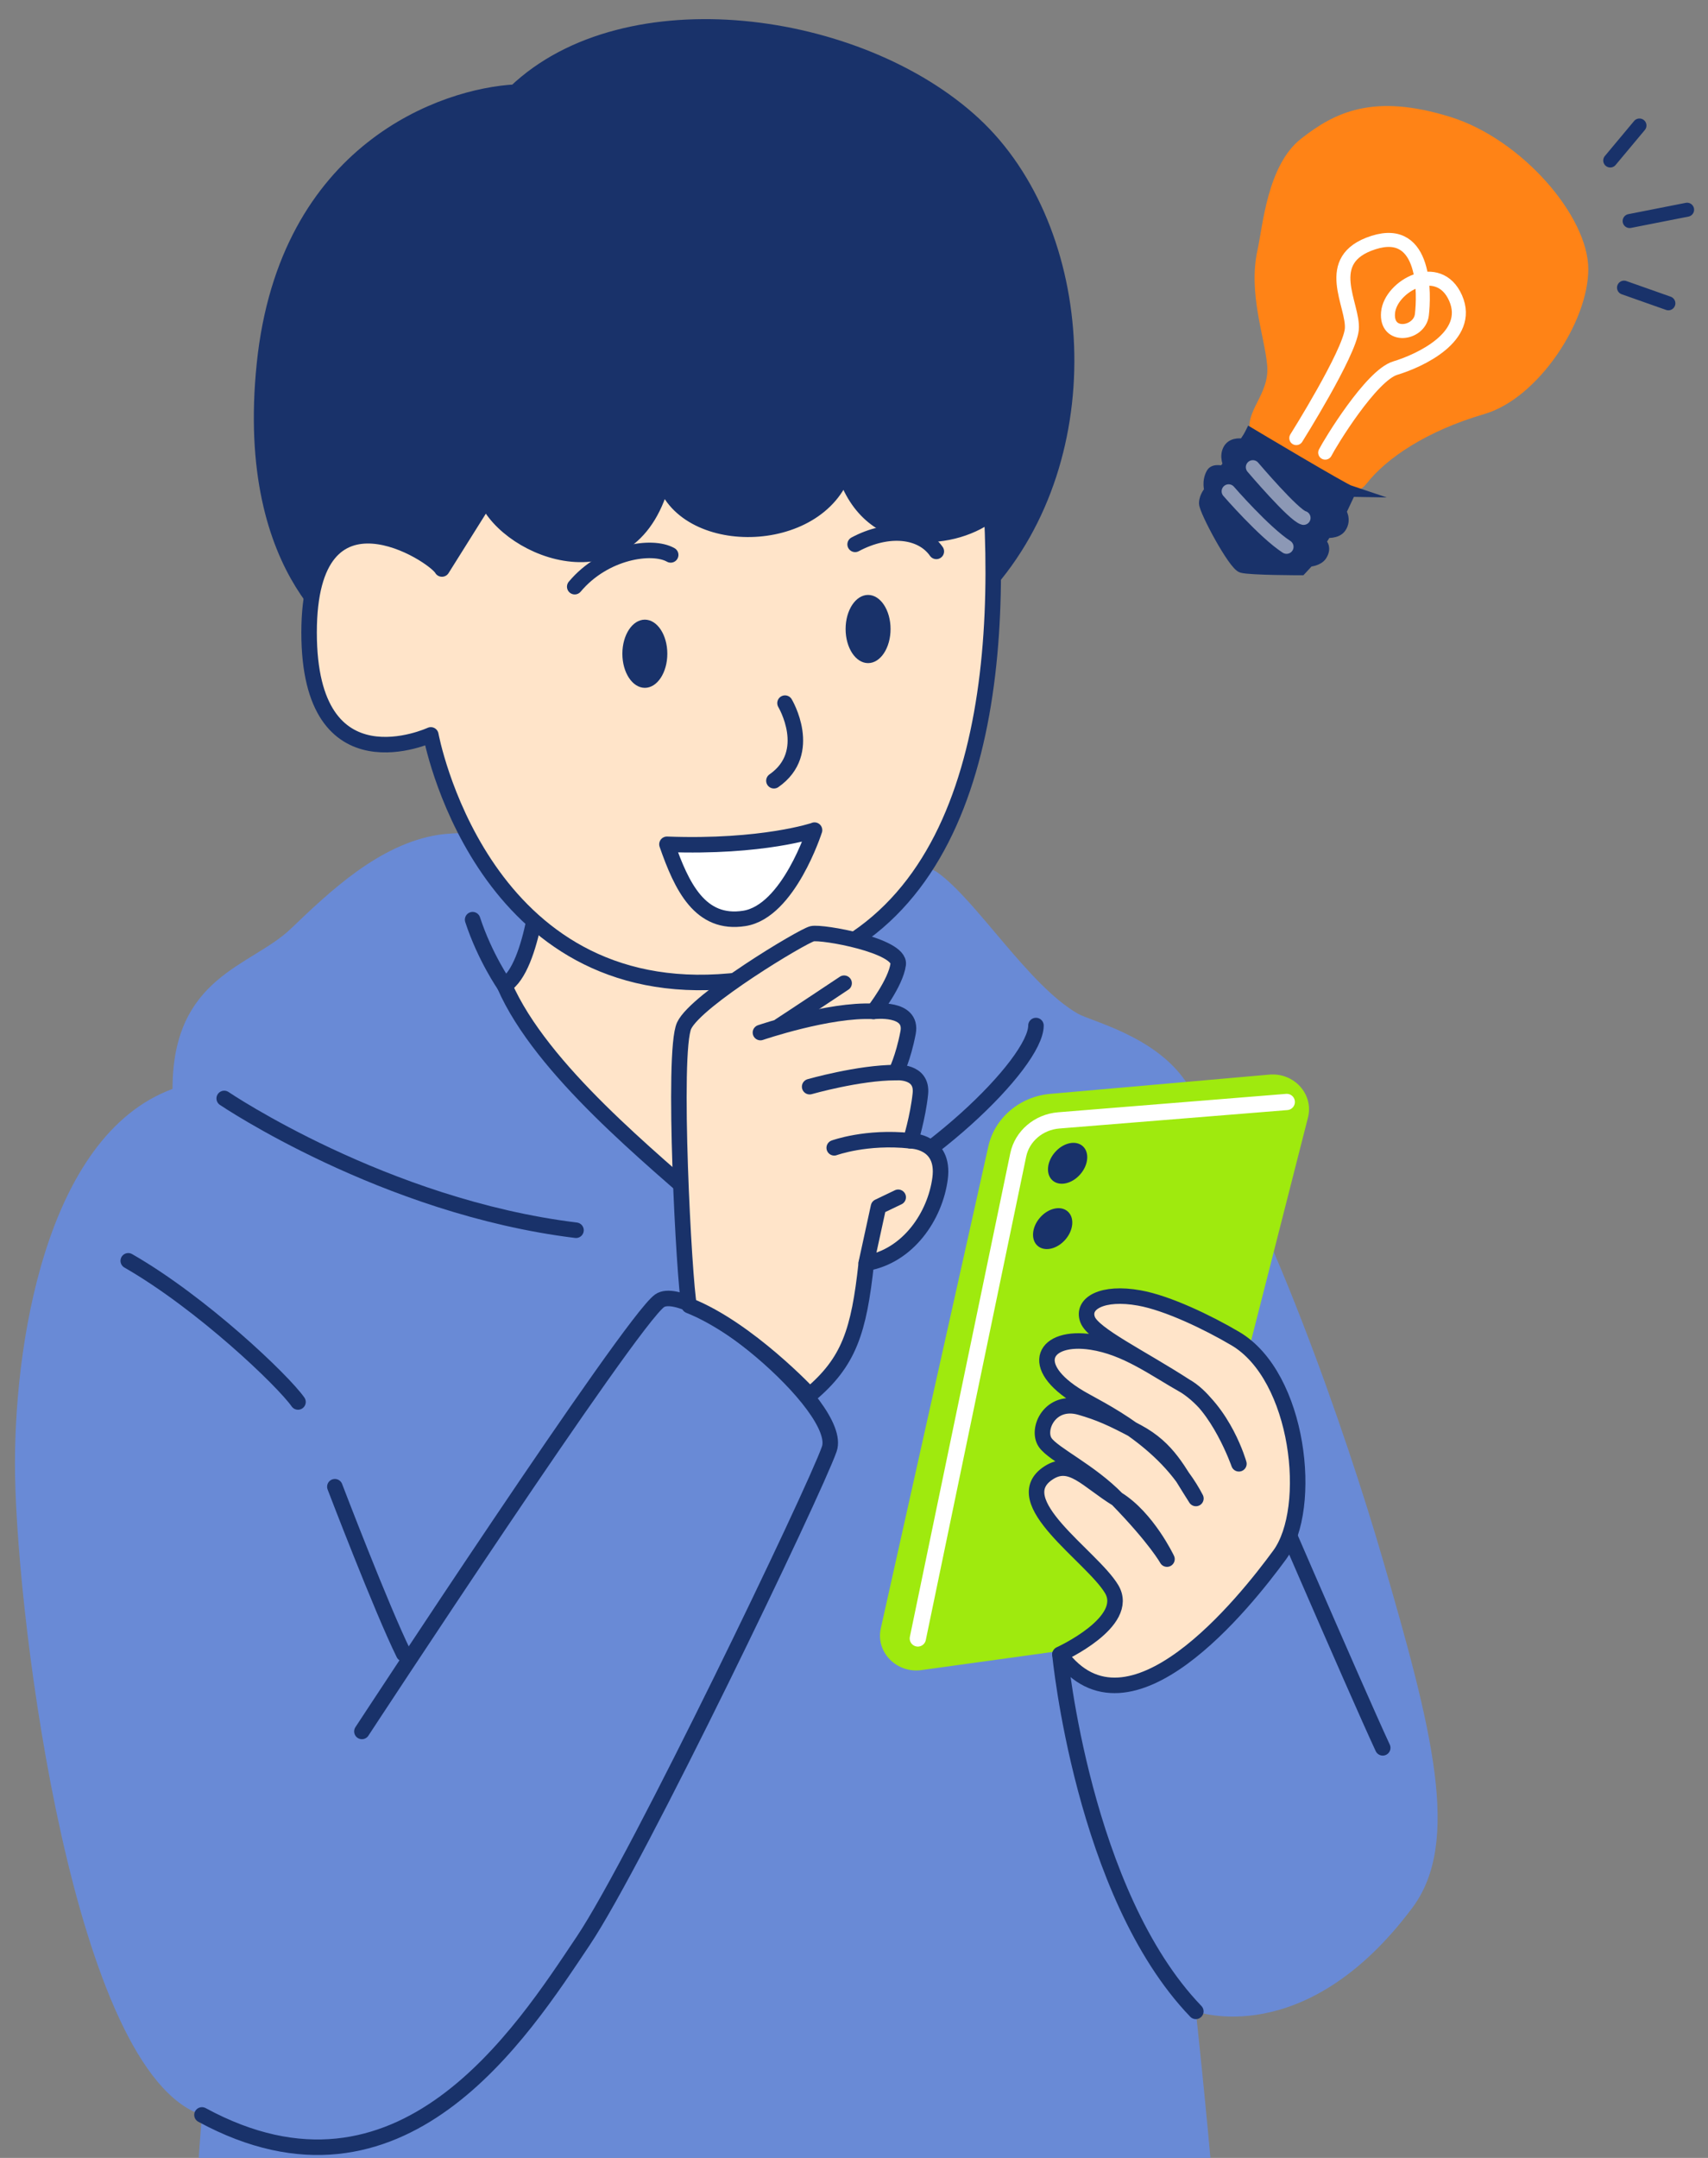
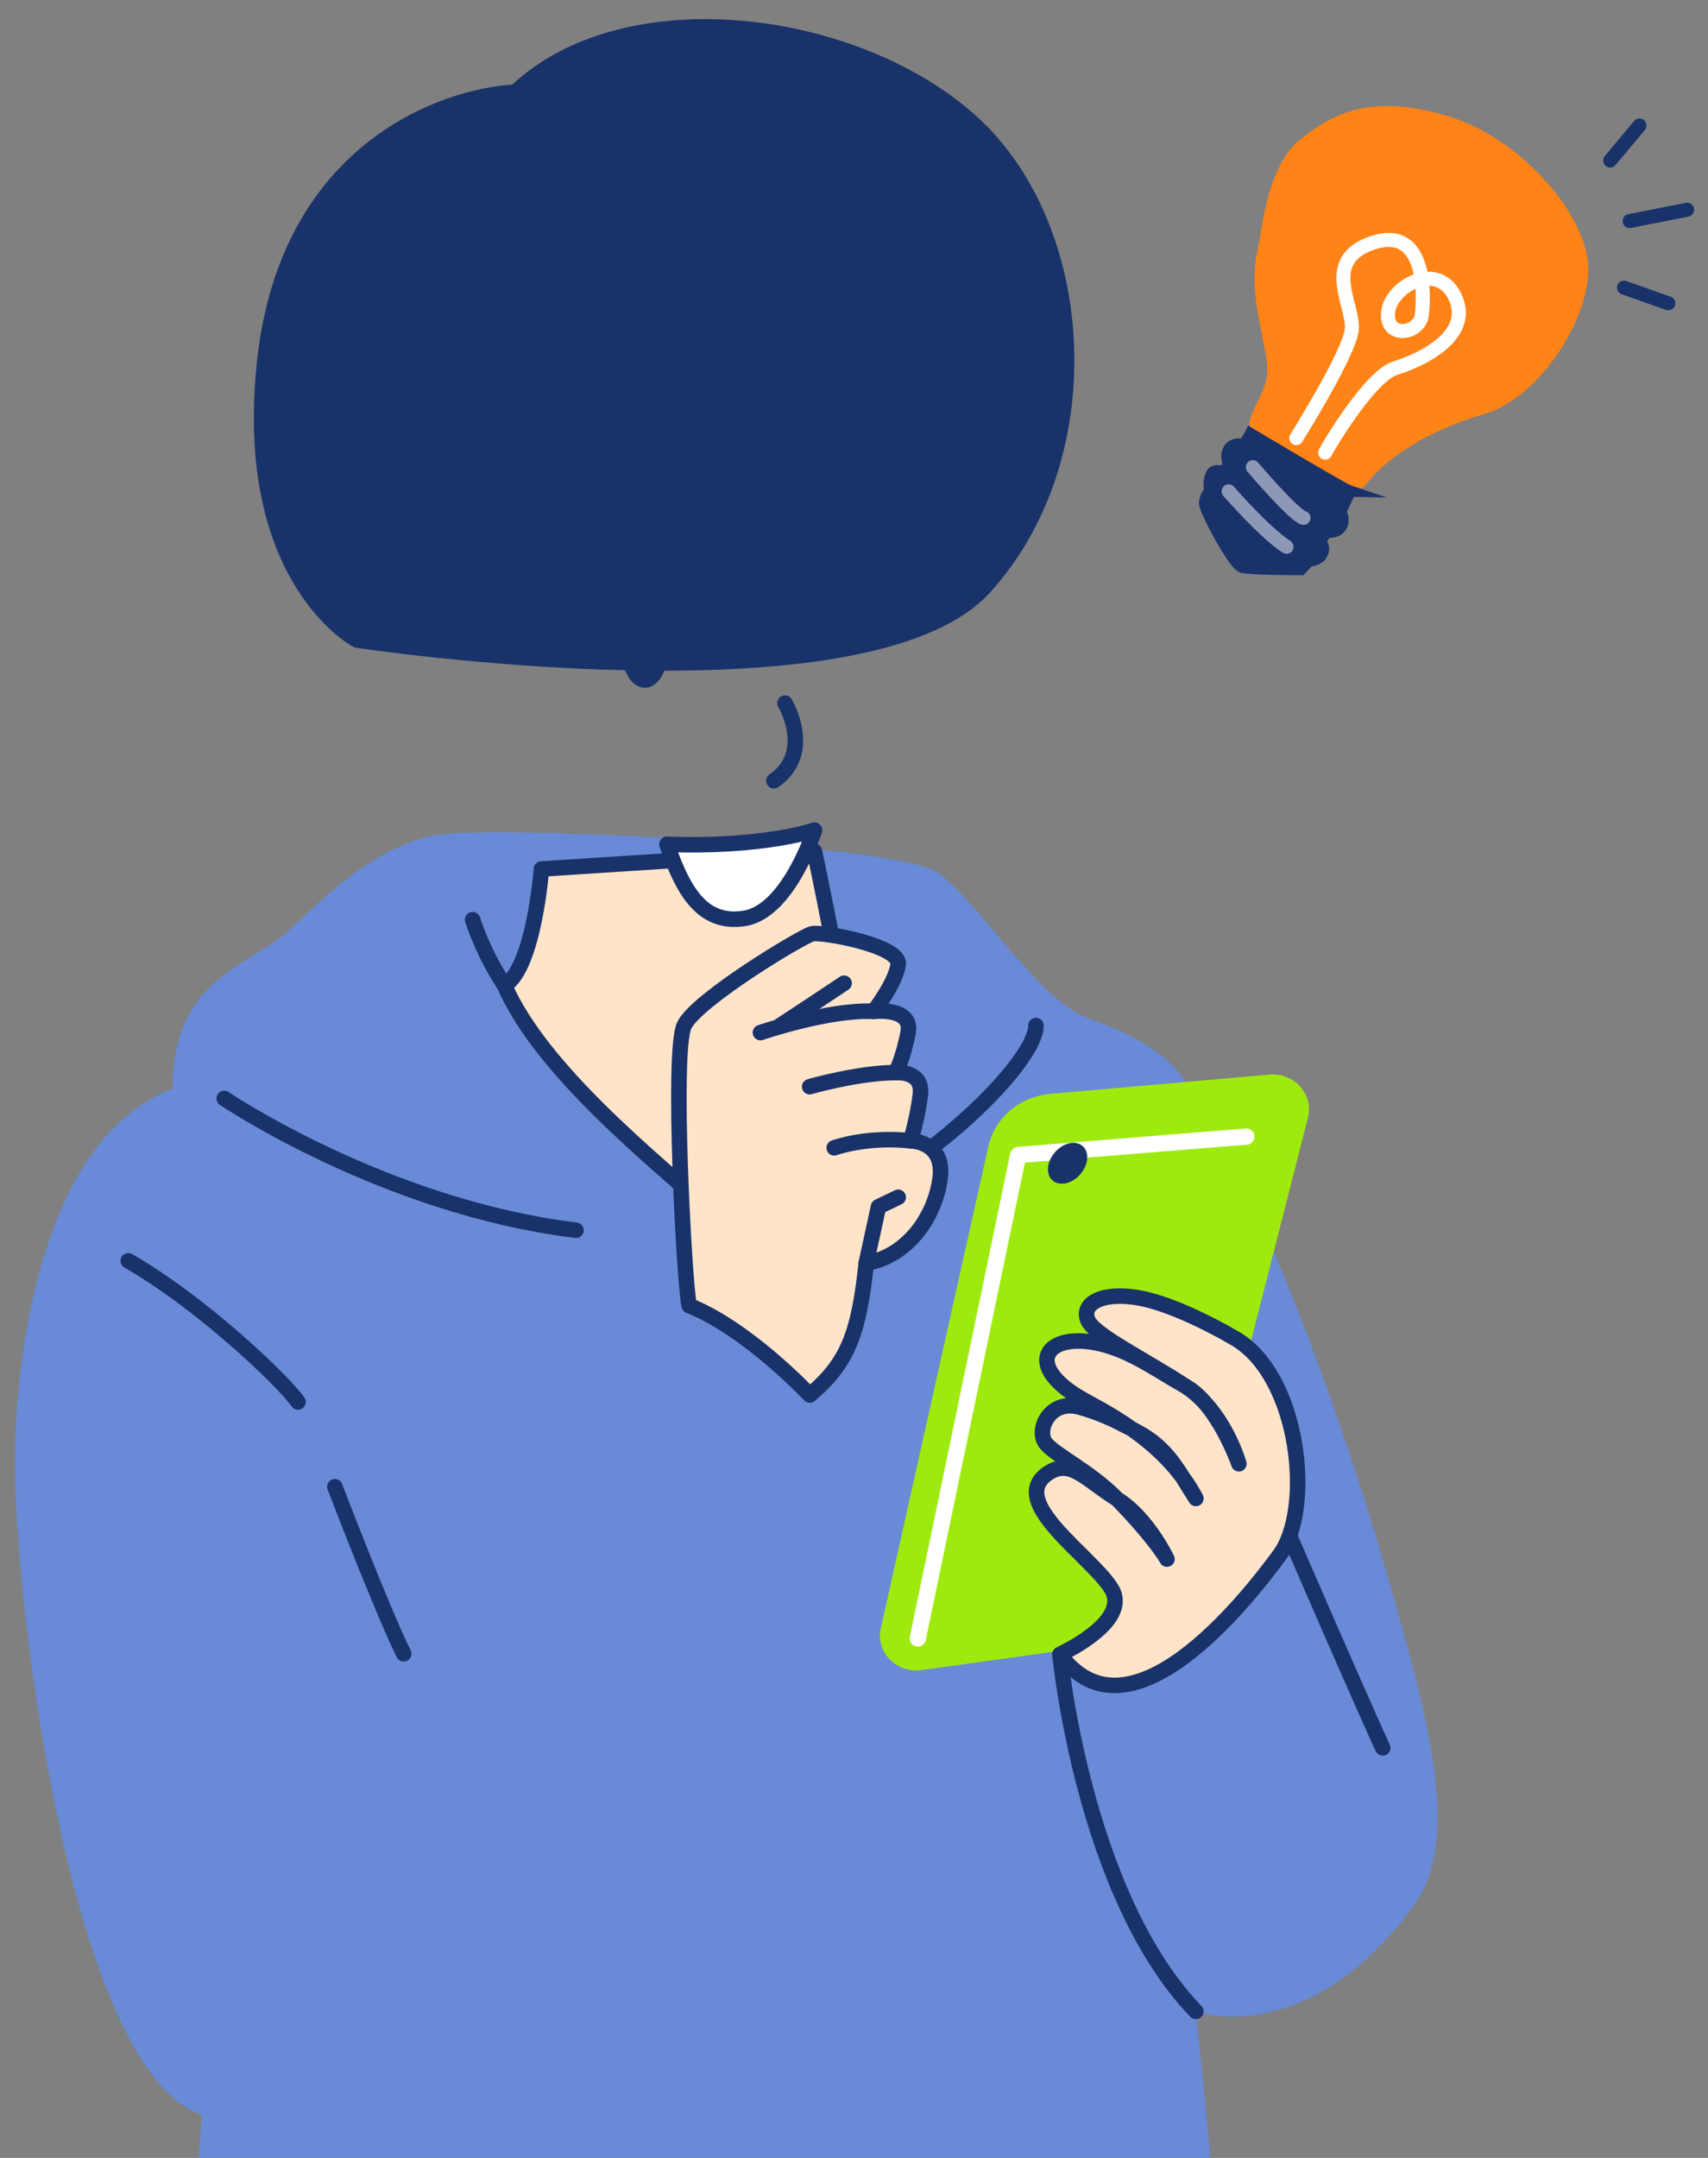
<svg xmlns="http://www.w3.org/2000/svg" id="a" width="228" height="288" viewBox="0 0 228 288">
  <rect x="0" y="0" width="228" height="288" fill="#808080" stroke="none" />
  <defs>
    <style>.c{fill:#ffe4c9;}.c,.d,.e,.f,.g,.h,.i,.j{stroke-linecap:round;stroke-linejoin:round;}.c,.f,.g,.i,.k,.j{stroke:#19326a;}.c,.g,.i{stroke-width:2.07px;}.d{stroke:#8c98b5;}.d,.e,.h,.i,.l,.j{fill:none;}.d,.h,.j{stroke-width:1.87px;}.e,.f{stroke-width:2.17px;}.e,.h{stroke:#fff;}.f,.m,.k{fill:#19326a;}.g{fill:#fff;}.n{clip-path:url(#b);}.o{fill:#9fea0e;}.k{stroke-miterlimit:10;stroke-width:1.47px;}.p{fill:#698ad6;}.q{fill:#ff8316;}</style>
    <clipPath id="b">
      <rect class="l" x="-50.75" y="-19.39" width="290.14" height="307.54" />
    </clipPath>
  </defs>
  <g class="n">
    <path class="f" d="M47.66,85.36s-15.27-8.01-12.31-36.74c2.96-28.73,24.13-35.8,33.49-36.27,14.78-14.13,45.81-9.89,61.08,4.24,15.27,14.13,17.24,44.28,1.48,61.71-15.76,17.43-83.73,7.07-83.73,7.07Z" />
    <path class="p" d="M26.97,282.26s-3.94,42.71,2.63,51.5c6.57,8.79,63.05,2.51,88,3.77,24.96,1.26,44.66,1.26,45.97-10.05,1.31-11.31-3.94-59.04-3.94-59.04,0,0,14.55,5.39,28.9-13.82,6.57-8.79,2.63-23.87-3.94-46.48-4.76-16.38-15.43-47.63-26.27-63.75-4.12-6.13-12.64-8.07-14.45-9.11-6.57-3.77-13.46-15.07-18.72-18.84-5.25-3.77-58.78-6.28-66.66-5.02-7.88,1.26-14.45,7.54-19.7,12.56-5.25,5.02-15.76,6.28-15.76,21.35C5.95,151.62,1.74,180.09,2.01,196.85c.33,20.1,7.88,79.76,24.96,85.42Z" />
    <path class="i" d="M29.93,146.6s21.34,14.45,46.96,17.59" />
-     <path class="i" d="M48.31,231.08s35.79-54.64,39.73-57.47c3.94-2.83,24.63,14.13,22.66,19.78-1.97,5.65-25.61,54.85-32.84,65.63-8.21,12.25-24.3,37.68-50.9,23.24" />
    <path class="i" d="M17.12,168.27c9.85,5.65,20.69,16.02,22.66,18.84" />
    <path class="i" d="M44.7,198.42s6.24,16.33,9.19,22.3" />
    <path class="i" d="M141.49,220.79s3.04,31.95,18.14,47.65" />
    <path class="i" d="M166.85,192.76s14.15,32.81,17.73,40.51" />
    <path class="c" d="M72.28,115.98s-.99,13.19-4.93,15.54c4.93,11.31,19.7,23.08,27.58,30.15,11.82-15.54,17.24-22.61,17.73-24.97s-3.94-23.08-3.94-23.08l-36.45,2.36Z" />
-     <path class="c" d="M58.99,75.94c-.99-1.88-17.73-12.72-17.73,8.48s16.25,13.66,16.25,13.66c0,0,6.4,34.86,38.42,32.97,32.02-1.88,37.93-33.92,36.45-62.65-4.43,3.77-16.25,5.65-19.7-5.65-3.45,10.36-21.67,10.36-24.13,.94-3.94,16.49-20.69,9.89-23.64,2.83l-5.91,9.42Z" />
    <path class="i" d="M104.79,93.84s3.94,6.59-1.48,10.36" />
    <path class="i" d="M76.72,78.3c3.94-4.71,10.34-5.65,12.81-4.24" />
    <path class="i" d="M114.15,72.65c4.43-2.36,8.87-1.88,10.84,.94" />
    <ellipse class="m" cx="86.08" cy="87.25" rx="3" ry="4.55" />
-     <path class="m" d="M118.88,83.95c0,2.51-1.34,4.55-3,4.55-1.66,0-3-2.04-3-4.55,0-2.51,1.34-4.55,3-4.55,1.66,0,3,2.04,3,4.55Z" />
    <path class="g" d="M108.73,110.8s-6.9,2.36-19.7,1.88c1.97,5.65,4.43,10.83,10.34,9.89s9.36-11.78,9.36-11.78Z" />
    <path class="i" d="M67.36,131.53s-2.63-3.77-4.27-8.79" />
    <path class="i" d="M138.29,136.87c0,5.02-15.1,19.78-29.55,25.44" />
    <path class="c" d="M91.99,174.24c-.66-3.14-2.3-33.92-.66-37.37,1.64-3.45,15.76-11.93,17.08-12.25,1.31-.31,11.82,1.57,11.49,4.08s-3.28,6.28-3.28,6.28c0,0,5.25-.63,4.6,2.83-.66,3.45-1.64,5.34-1.64,5.34,0,0,3.61-.31,3.28,2.83-.33,3.14-1.31,6.28-1.31,6.28,0,0,4.6,0,3.94,5.02-.66,5.02-4.27,10.36-9.85,11.31-.99,9.11-2.3,13.19-7.55,17.59,0,0-8.21-8.79-16.09-11.93Z" />
    <polyline class="c" points="115.63 168.58 117.27 161.05 119.9 159.79" />
    <path class="i" d="M111.36,153.19s4.27-1.57,10.18-.94" />
    <path class="i" d="M108.08,145.03s6.57-1.88,11.49-1.88" />
    <path class="i" d="M101.51,137.81s9.19-3.14,15.1-2.83" />
    <path class="c" d="M104.14,136.87c.99-.63,8.54-5.65,8.54-5.65" />
    <g>
      <path class="o" d="M131.93,153.01l-14.35,64.31c-.71,3.17,2.1,6.04,5.45,5.57l27.74-3.84c3.76-.52,6.82-3.18,7.72-6.71l16.11-63.19c.79-3.1-1.85-6.03-5.17-5.73l-29.24,2.57c-4.06,.36-7.41,3.2-8.26,7.01Z" />
-       <path class="e" d="M122.52,218.67l13.4-64.52c.52-2.52,2.73-4.4,5.4-4.62l30.45-2.46" />
+       <path class="e" d="M122.52,218.67l13.4-64.52l30.45-2.46" />
      <ellipse class="m" cx="142.51" cy="155.24" rx="3.05" ry="2.24" transform="translate(-68.15 160.63) rotate(-48.91)" />
-       <ellipse class="m" cx="140.52" cy="163.96" rx="3.05" ry="2.24" transform="translate(-75.41 162.12) rotate(-48.91)" />
    </g>
    <path class="c" d="M141.49,220.79s9.52-4.32,6.9-8.71c-2.63-4.4-14.28-11.78-8.37-15.54,2.96-1.88,5.07,1.04,9.11,3.53,4.04,2.49,6.65,8.01,6.65,8.01,0,0-1.46-2.67-6.65-8.01-3.64-3.74-8.52-5.98-9.6-7.54-1.23-1.77,.64-5.87,4.68-4.71,2.46,.71,4.18,1.44,7.63,3.3,4.14,2.23,5.42,5.18,7.8,8.87-4.1-7.93-12.97-11.93-15.58-13.49-7.06-4.22-4.66-8.34,1.62-7.39,4.68,.71,8.37,3.53,12.56,5.89,4.39,2.47,7.14,10.36,7.14,10.36,0,0-1.95-7-7.14-10.36-5.96-3.86-12.29-6.88-13.05-8.87-.84-2.18,1.97-3.79,6.9-2.9,3.75,.67,9.11,3.24,12.81,5.42,8.54,5.02,10.51,22.61,5.91,28.89-4.6,6.28-20.11,25.83-29.31,13.27Z" />
  </g>
  <g>
    <path class="q" d="M182.38,64.6c2.65-3.44,8.06-7.09,15.79-9.35,7.11-2.08,13.85-12.25,13.85-19.33s-8.9-17.34-18.37-20.3c-10.31-3.22-15.47-.64-19.98,2.9-4.51,3.55-5.1,11.68-5.8,14.82-1.29,5.8,.97,11.6,1.29,15.47,.32,3.87-3.06,6.04-2.25,9.02,.53,1.97,12.24,10.96,15.46,6.77" />
    <path class="k" d="M180.29,65.57c-.97-.32-13.37-7.73-13.37-7.73,0,0-.48,.97-.97,1.45,0,0-1.36-.32-1.93,.64-.57,.97,0,2.09,0,2.09l-.73,.89s-1.19-.35-1.53,.24c-.65,1.13-.25,2.34-.25,2.34,0,0-.72,.73-.72,1.69s3.87,8.22,4.99,8.54c1.13,.32,7.89,.32,7.89,.32l1.05-1.13s1.23-.07,1.69-.8c.73-1.13-.16-1.77-.16-1.77l.8-1.29s1.38,.16,1.93-.65c.72-1.05,0-2.09,0-2.09l1.29-2.74Z" />
    <path class="h" d="M176.9,60.41c.65-1.29,6.13-10.31,9.35-11.28,3.22-.97,10.31-4.19,8.06-9.34-2.26-5.16-8.7-1.62-9.02,1.93-.32,3.55,4.18,2.9,4.51,.32,.32-2.58,.64-11.93-6.45-9.67-7.09,2.26-2.58,8.38-2.9,11.6-.32,3.22-7.41,14.5-7.41,14.5" />
    <path class="d" d="M167.24,62.35s5.48,6.45,6.77,6.77" />
    <path class="d" d="M164.01,65.57s4.75,5.48,7.73,7.41" />
    <line class="j" x1="218.85" y1="16.75" x2="214.95" y2="21.42" />
    <line class="j" x1="225.21" y1="27.99" x2="217.54" y2="29.5" />
    <line class="j" x1="222.71" y1="40.48" x2="216.79" y2="38.39" />
  </g>
</svg>